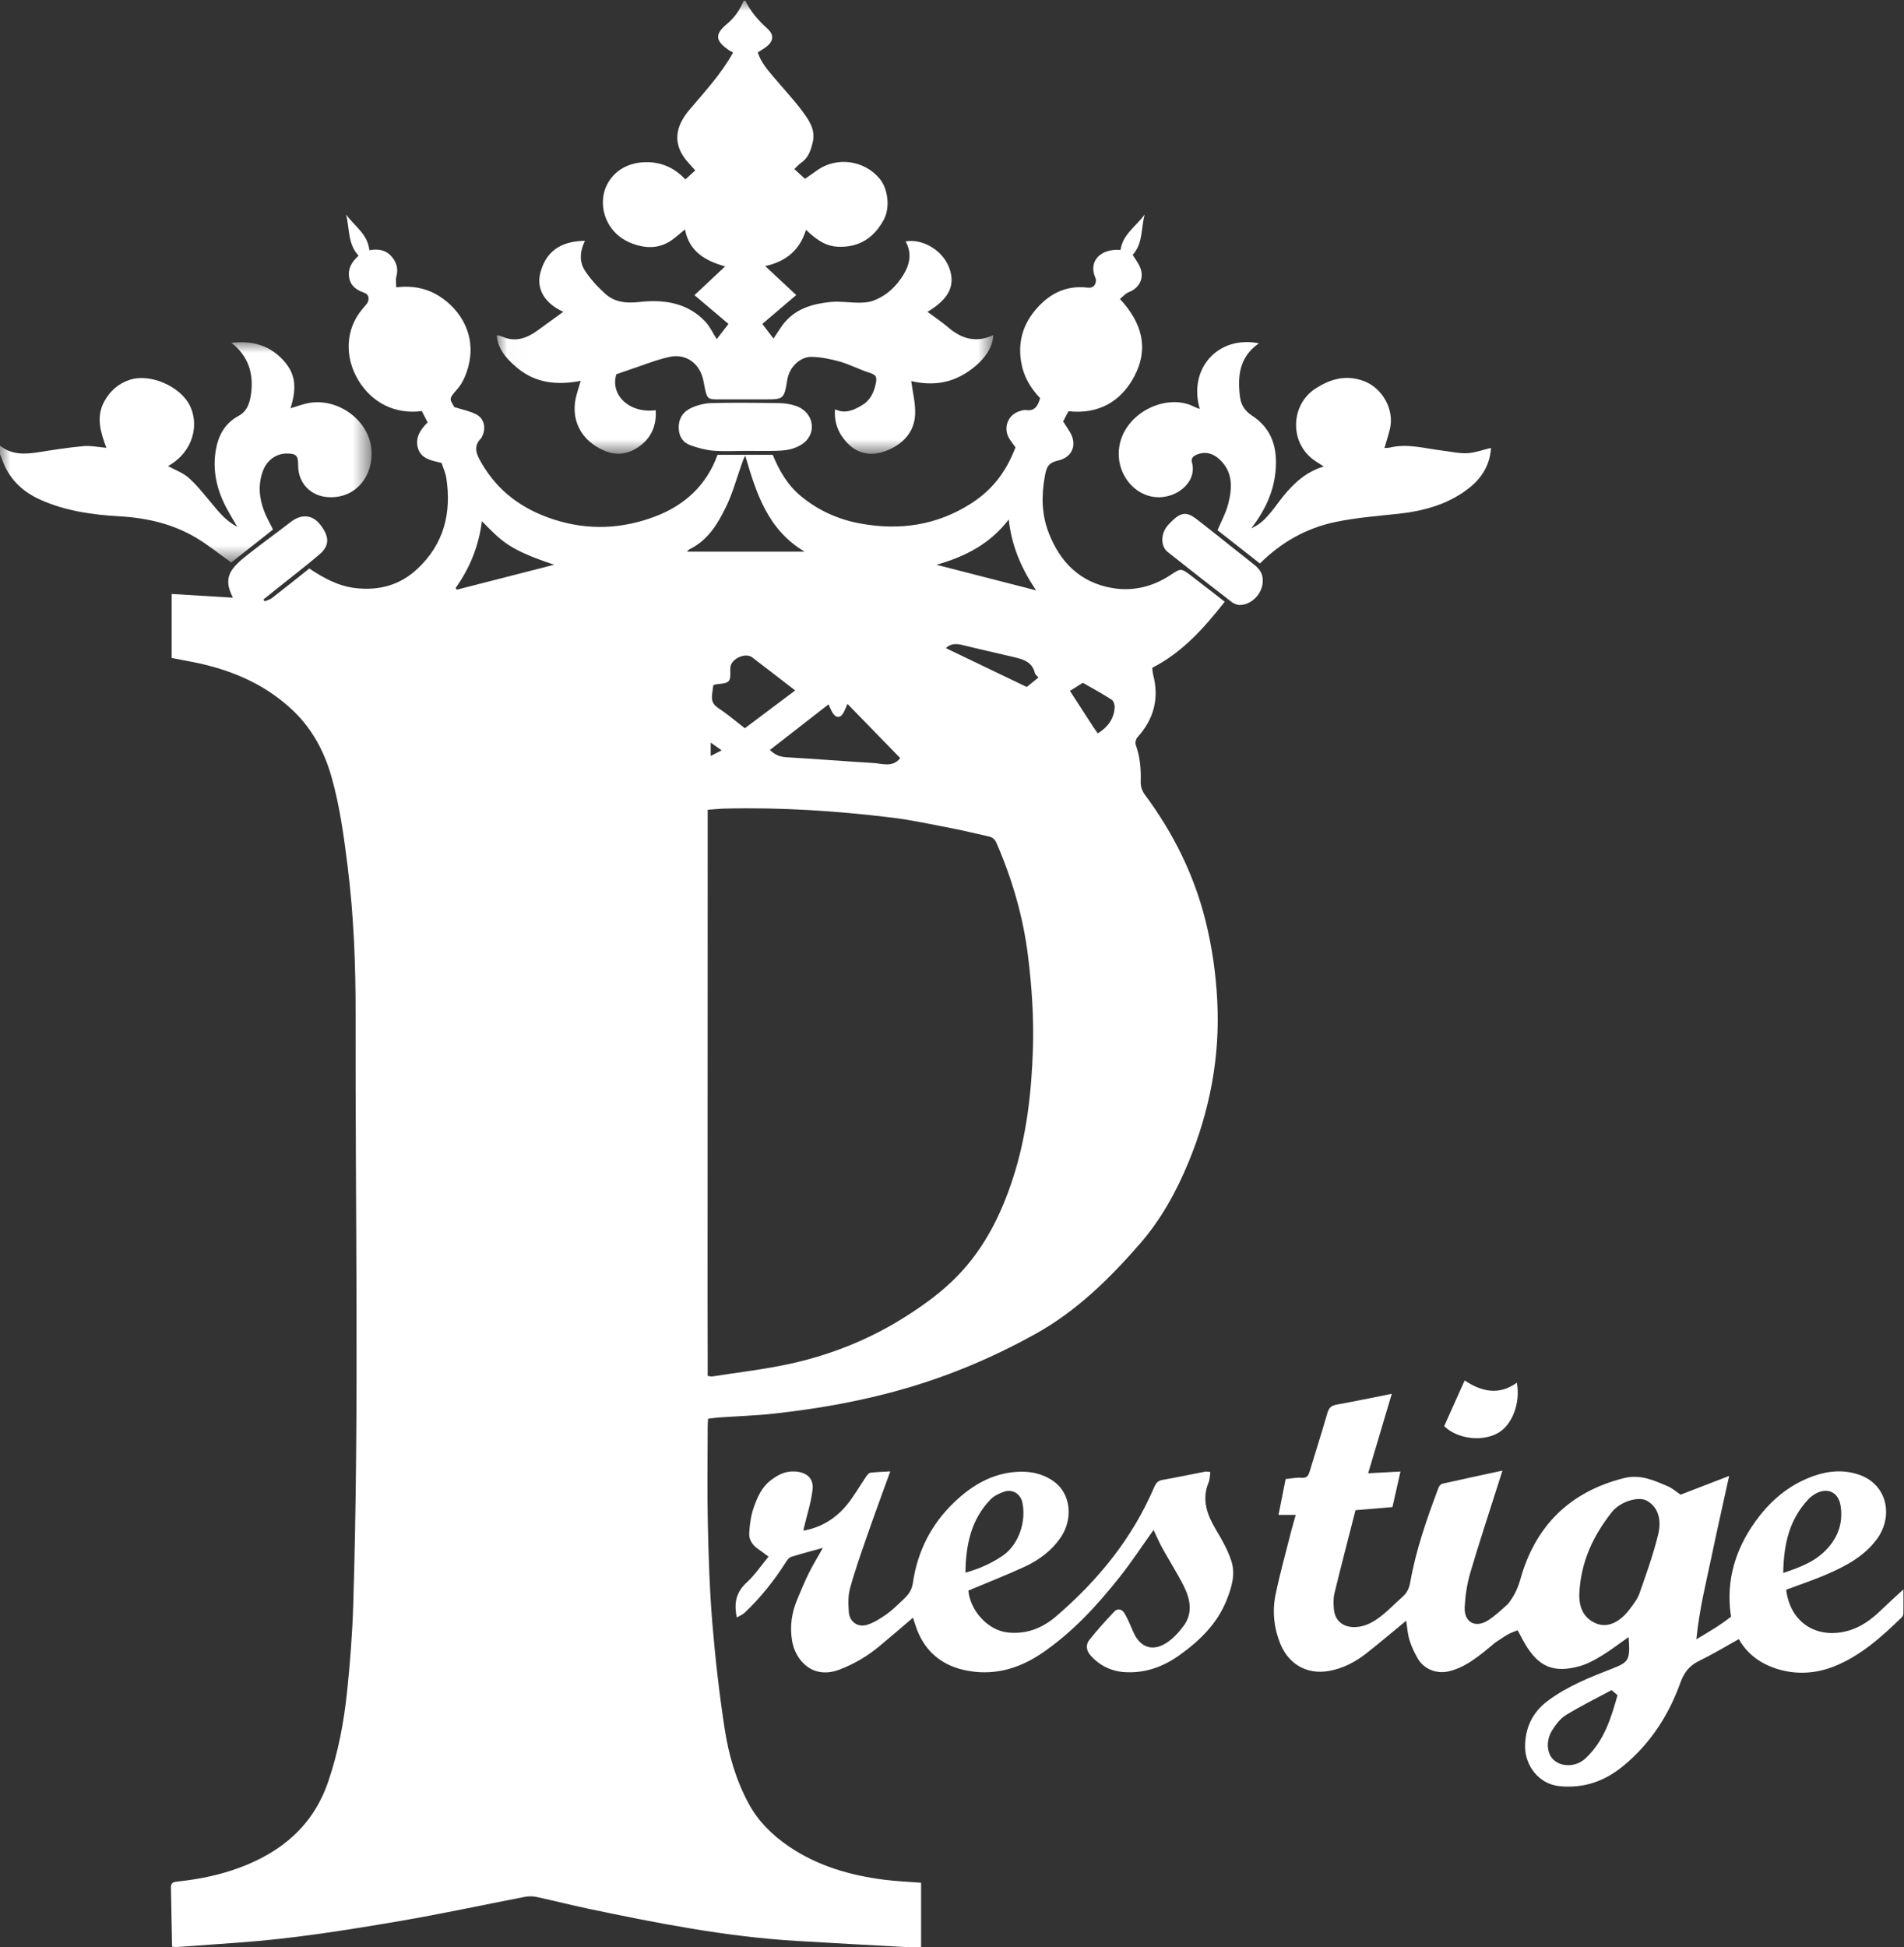
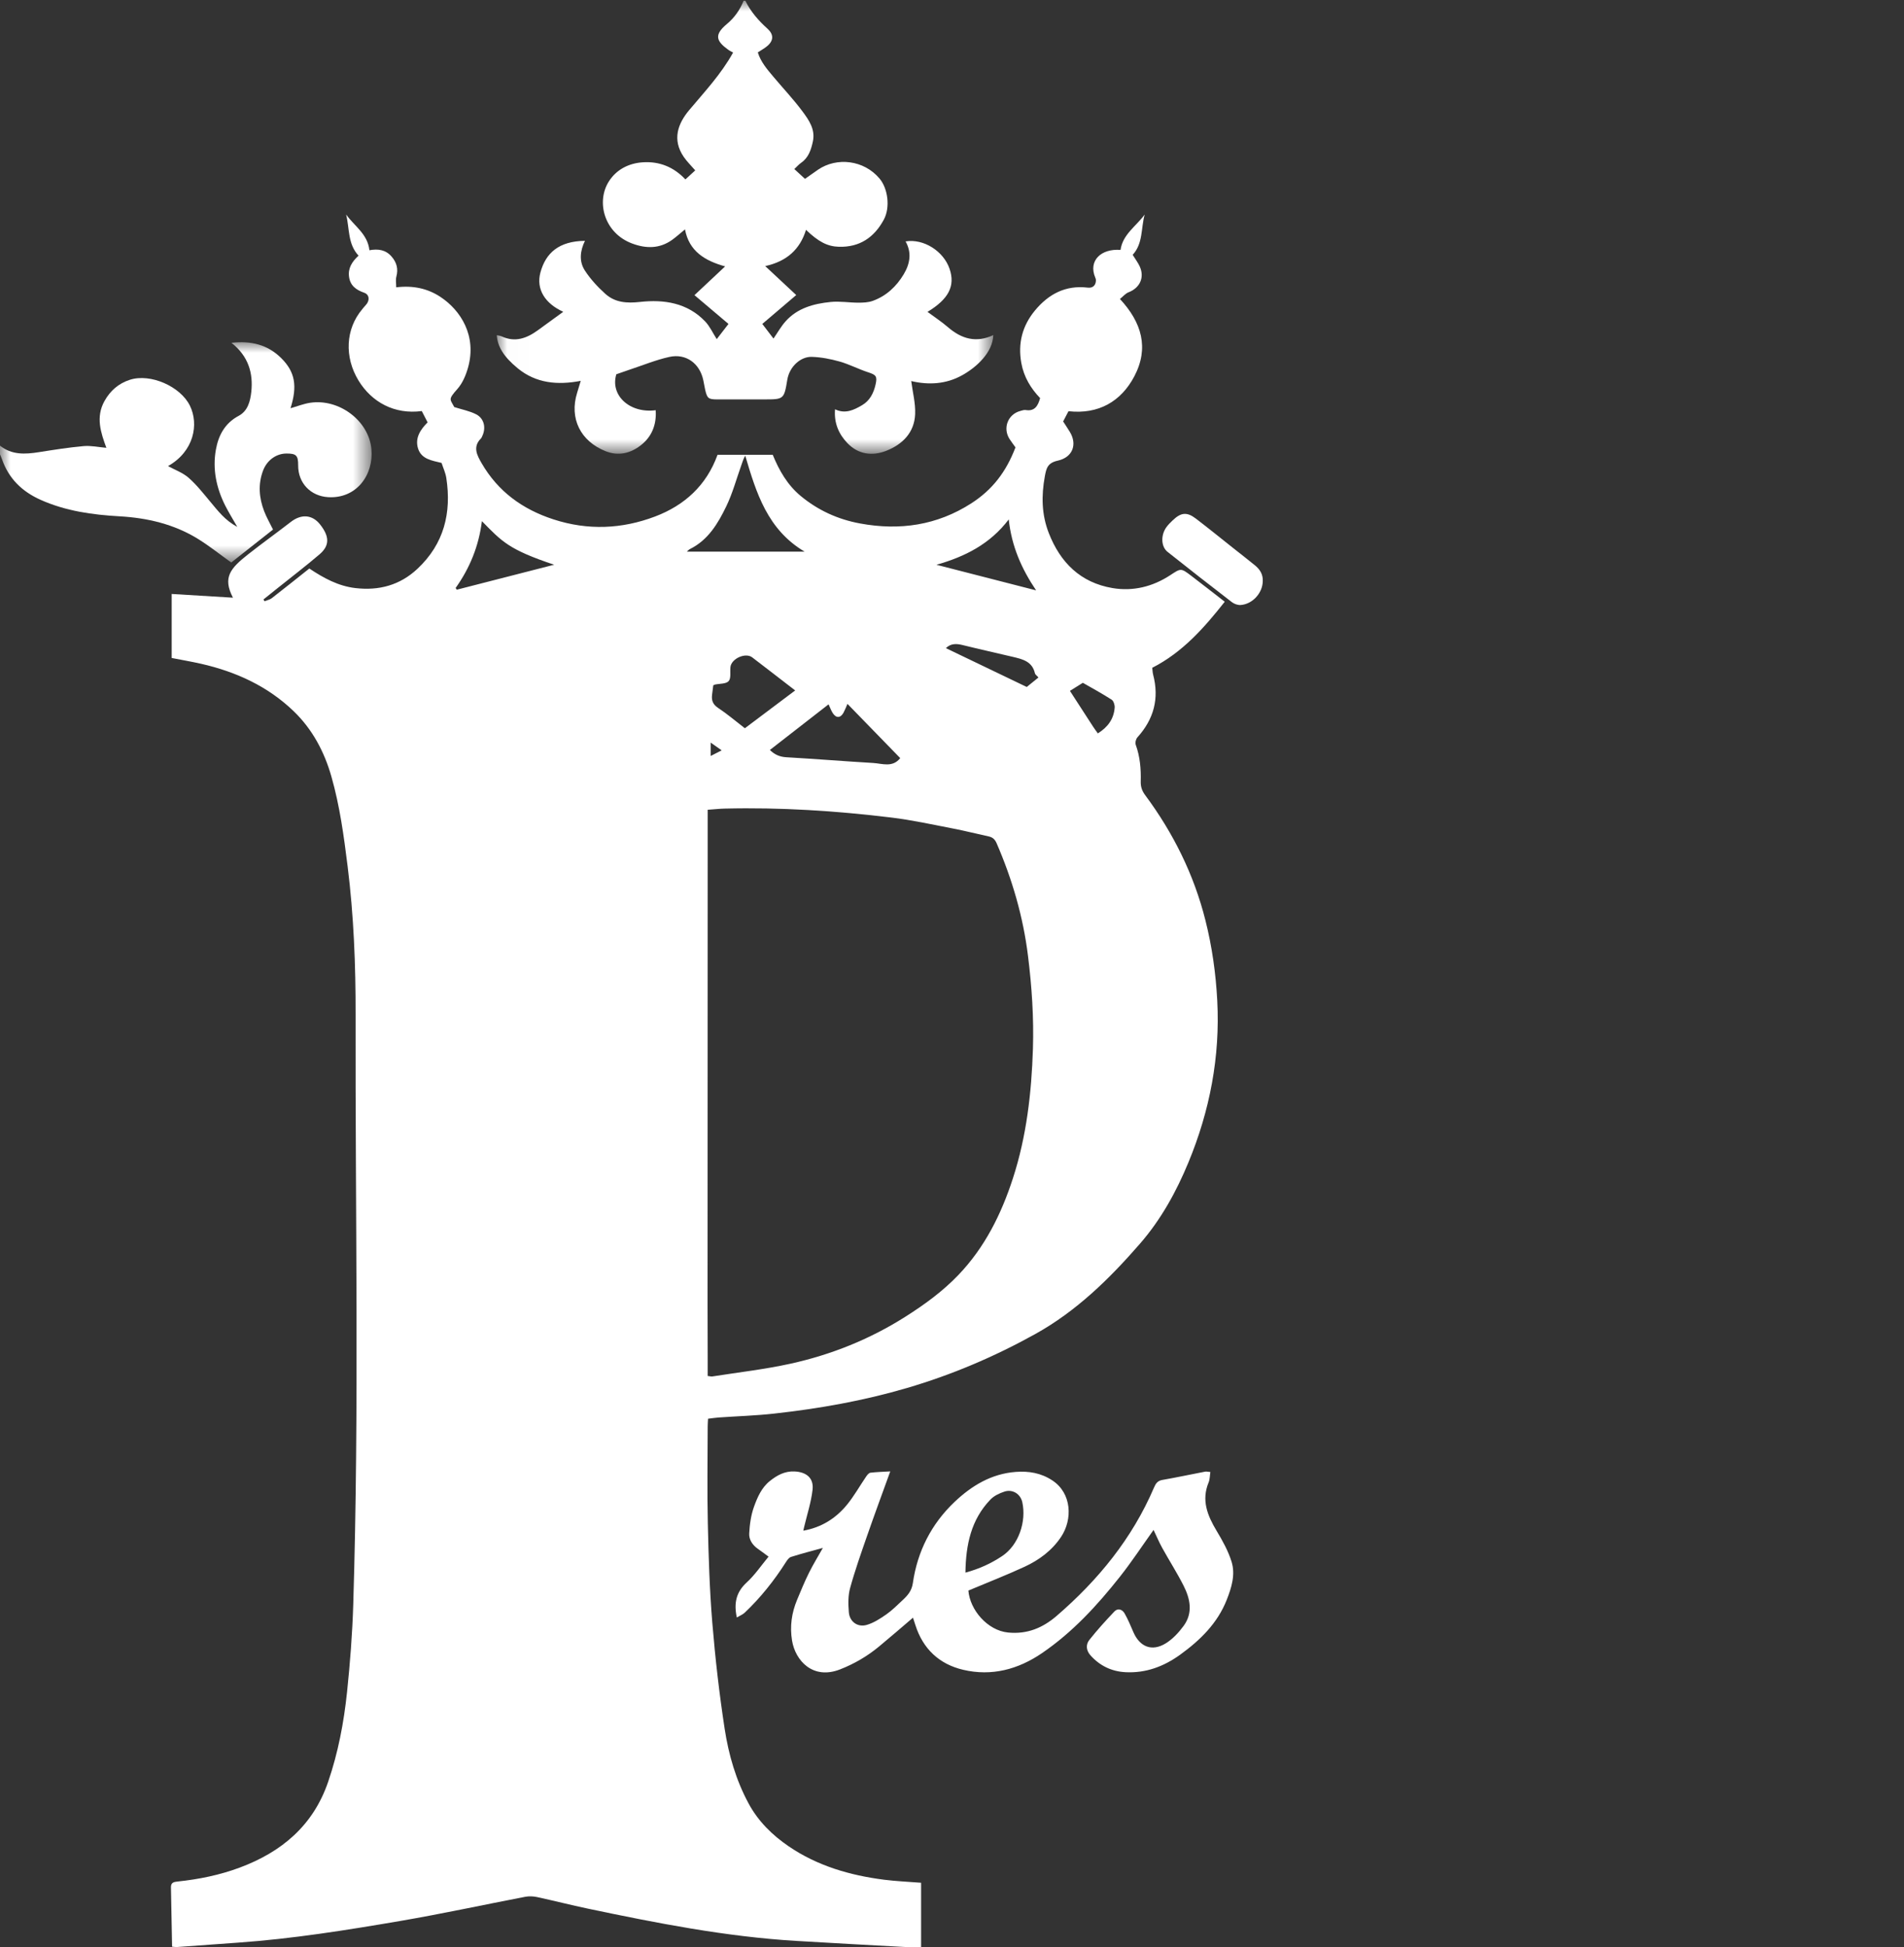
<svg xmlns="http://www.w3.org/2000/svg" xmlns:xlink="http://www.w3.org/1999/xlink" width="89px" height="91px" viewBox="0 0 89 91" version="1.1">
  <rect x="0" y="0" width="89" height="91" fill="#333333" stroke="none" />
  <title>logo</title>
  <desc>Created with Sketch.</desc>
  <defs>
    <polygon id="path-1" points="0.01 0.002 23.218 0.002 23.218 21.172 0.01 21.172 0.01 0.002" />
    <polygon id="path-3" points="6.4882287e-16 10.298 6.4882287e-16 0.003 17.372 0.003 17.372 10.298 0 10.298" />
  </defs>
  <g id="About" stroke="none" stroke-width="1" fill="none" fill-rule="evenodd">
    <g id="Desktop-HD" transform="translate(-186, -26)">
      <g id="logo" transform="translate(186, 26)">
        <g id="Group-3" transform="translate(23.212, 0.036)">
          <mask id="mask-2" fill="white">
            <use xlink:href="#path-1" />
          </mask>
          <g id="Clip-2" />
          <path d="M0.985,17.174 C1.844,17.881 2.852,17.97 3.934,17.763 C3.871,17.972 3.818,18.15 3.763,18.328 C3.394,19.519 3.922,20.584 5.097,21.051 C5.708,21.294 6.265,21.144 6.74,20.776 C7.256,20.377 7.484,19.807 7.437,19.136 C6.211,19.295 5.299,18.429 5.598,17.455 C5.815,17.38 6.018,17.306 6.222,17.239 C6.838,17.036 7.444,16.785 8.075,16.645 C8.857,16.472 9.499,16.951 9.663,17.735 C9.693,17.88 9.717,18.027 9.749,18.172 C9.843,18.587 9.899,18.63 10.327,18.631 C11.051,18.631 11.775,18.63 12.499,18.63 C13.42,18.63 13.438,18.633 13.589,17.714 C13.693,17.082 14.224,16.626 14.732,16.642 C15.171,16.655 15.616,16.742 16.039,16.862 C16.493,16.991 16.919,17.217 17.369,17.363 C17.739,17.483 17.803,17.55 17.715,17.936 C17.625,18.334 17.449,18.686 17.089,18.898 C16.704,19.126 16.298,19.324 15.821,19.092 C15.766,19.737 15.998,20.256 16.402,20.677 C16.904,21.2 17.556,21.29 18.21,21.034 C18.978,20.734 19.528,20.18 19.565,19.321 C19.587,18.814 19.45,18.3 19.382,17.773 C20.191,17.964 21.008,17.922 21.762,17.502 C22.444,17.123 23.194,16.434 23.218,15.625 C22.426,15.999 21.741,15.807 21.108,15.263 C20.803,15 20.463,14.777 20.143,14.539 C21.124,13.947 21.451,13.334 21.174,12.526 C20.894,11.707 19.97,11.108 19.118,11.246 C19.417,11.778 19.323,12.295 19.03,12.784 C18.687,13.355 18.215,13.799 17.579,14.027 C17.373,14.101 17.136,14.11 16.913,14.11 C16.48,14.11 16.042,14.033 15.615,14.077 C14.822,14.157 14.056,14.361 13.501,14.991 C13.292,15.227 13.135,15.51 12.944,15.787 C12.778,15.571 12.602,15.339 12.421,15.103 C12.969,14.637 13.487,14.196 14.007,13.753 C13.519,13.297 13.064,12.873 12.557,12.4 C13.549,12.184 14.179,11.632 14.464,10.706 C15.052,11.271 15.473,11.481 15.995,11.497 C16.973,11.527 17.654,11.058 18.101,10.229 C18.41,9.655 18.292,8.774 17.902,8.31 C17.164,7.432 15.899,7.304 15.033,7.89 C14.826,8.031 14.622,8.178 14.416,8.323 C14.246,8.167 14.089,8.022 13.918,7.865 C14.035,7.756 14.125,7.649 14.236,7.572 C14.586,7.328 14.701,6.96 14.785,6.575 C14.907,6.009 14.596,5.571 14.295,5.165 C13.877,4.603 13.392,4.09 12.94,3.552 C12.646,3.203 12.347,2.857 12.211,2.413 C12.378,2.301 12.537,2.218 12.668,2.103 C12.962,1.842 12.95,1.562 12.657,1.299 C12.24,0.925 11.878,0.508 11.63,0.002 L11.546,0.002 C11.374,0.428 11.121,0.79 10.761,1.09 C10.156,1.595 10.269,1.886 10.827,2.288 C10.898,2.34 10.981,2.377 11.056,2.419 C10.491,3.439 9.719,4.256 8.999,5.115 C8.475,5.741 8.195,6.491 8.752,7.301 C8.901,7.518 9.094,7.705 9.286,7.927 C9.127,8.073 8.981,8.207 8.826,8.349 C8.271,7.758 7.6,7.5 6.837,7.549 C6.173,7.592 5.592,7.89 5.238,8.459 C4.649,9.407 5.034,10.862 6.341,11.346 C6.992,11.588 7.62,11.592 8.206,11.174 C8.408,11.029 8.592,10.86 8.807,10.684 C8.997,11.704 9.735,12.152 10.683,12.414 C10.187,12.88 9.727,13.311 9.25,13.758 C9.785,14.211 10.299,14.646 10.84,15.103 C10.654,15.344 10.475,15.576 10.291,15.813 C10.105,15.523 9.969,15.218 9.752,14.989 C8.919,14.113 7.823,13.952 6.707,14.075 C6.079,14.144 5.535,14.105 5.078,13.692 C4.721,13.369 4.384,13.004 4.124,12.603 C3.848,12.177 3.903,11.685 4.131,11.219 C2.916,11.233 2.295,11.783 2.048,12.704 C1.841,13.479 2.264,14.152 3.117,14.535 C2.727,14.82 2.324,15.115 1.918,15.407 C1.407,15.775 0.866,15.975 0.242,15.687 C0.174,15.655 0.093,15.649 0.01,15.63 C0.042,16.151 0.32,16.627 0.985,17.174" id="Fill-1" fill="#FFFFFF" mask="url(#mask-2)" />
        </g>
        <g id="Group-6" transform="translate(0, 15.991)">
          <mask id="mask-4" fill="white">
            <use xlink:href="#path-3" />
          </mask>
          <g id="Clip-5" />
          <path d="M10.809,10.298 C11.446,9.796 12.113,9.269 12.762,8.758 C12.612,8.452 12.456,8.183 12.346,7.896 C12.108,7.273 12.056,6.635 12.298,5.998 C12.481,5.517 12.911,5.21 13.378,5.205 C13.845,5.2 13.94,5.294 13.937,5.755 C13.931,6.582 14.518,7.195 15.339,7.244 C16.67,7.323 17.473,6.199 17.361,4.997 C17.237,3.659 15.837,2.629 14.496,2.833 C14.184,2.881 13.884,3.002 13.58,3.088 C13.909,2.048 13.792,1.39 13.15,0.75 C12.511,0.112 11.732,-0.073 10.818,0.03 C11.608,0.649 11.845,1.446 11.745,2.336 C11.697,2.754 11.588,3.215 11.157,3.443 C10.508,3.788 10.208,4.362 10.09,5.032 C9.93,5.94 10.113,6.811 10.524,7.631 C10.684,7.949 10.875,8.253 11.091,8.633 C10.522,8.329 10.193,7.892 9.842,7.472 C9.515,7.081 9.198,6.673 8.817,6.339 C8.542,6.098 8.171,5.966 7.854,5.792 C9.072,5.105 9.302,3.833 8.877,2.969 C8.434,2.066 7.031,1.449 6.072,1.758 C5.541,1.929 5.153,2.269 4.884,2.752 C4.462,3.507 4.716,4.239 4.972,4.938 C4.607,4.907 4.254,4.828 3.912,4.858 C3.208,4.92 2.509,5.032 1.811,5.142 C1.169,5.243 0.547,5.275 -7.54877014e-06,4.837 L-7.54877014e-06,5.245 C0.031,5.319 0.065,5.393 0.091,5.468 C0.409,6.375 1.025,6.98 1.907,7.373 C3.084,7.897 4.324,8.067 5.587,8.139 C6.895,8.214 8.141,8.506 9.261,9.199 C9.787,9.525 10.273,9.915 10.809,10.298" id="Fill-4" fill="#FFFFFF" mask="url(#mask-4)" />
        </g>
        <path d="M36.867,86.289 C36.102,85.767 35.446,85.124 34.996,84.294 C34.402,83.196 34.059,82.01 33.873,80.795 C33.622,79.153 33.432,77.499 33.296,75.844 C33.169,74.294 33.12,72.735 33.086,71.179 C33.052,69.671 33.078,68.163 33.08,66.654 C33.08,66.548 33.09,66.442 33.097,66.305 C33.272,66.285 33.431,66.258 33.591,66.247 C34.458,66.186 35.33,66.161 36.194,66.064 C38.288,65.832 40.356,65.467 42.384,64.872 C44.481,64.258 46.474,63.41 48.379,62.354 C50.309,61.285 51.857,59.769 53.288,58.123 C54.271,56.993 54.987,55.691 55.551,54.327 C56.55,51.912 57.037,49.389 56.899,46.761 C56.832,45.492 56.656,44.243 56.346,43.012 C55.808,40.87 54.843,38.929 53.527,37.157 C53.383,36.963 53.315,36.769 53.322,36.521 C53.338,35.939 53.29,35.362 53.088,34.805 C53.053,34.709 53.096,34.538 53.168,34.459 C53.936,33.609 54.194,32.641 53.902,31.531 C53.876,31.43 53.874,31.323 53.86,31.21 C55.276,30.487 56.284,29.347 57.249,28.122 C56.715,27.708 56.203,27.307 55.687,26.913 C55.195,26.538 55.201,26.554 54.694,26.886 C53.877,27.42 52.961,27.645 52.005,27.484 C50.506,27.231 49.559,26.29 49.021,24.904 C48.687,24.043 48.675,23.169 48.838,22.269 C48.909,21.882 48.967,21.634 49.446,21.528 C50.149,21.372 50.361,20.762 50.008,20.184 C49.91,20.023 49.805,19.867 49.695,19.696 C49.776,19.542 49.862,19.377 49.945,19.218 C51.347,19.374 52.406,18.764 53.026,17.581 C53.716,16.263 53.371,15.07 52.35,13.973 C52.497,13.856 52.608,13.715 52.753,13.66 C53.282,13.457 53.512,12.966 53.274,12.45 C53.19,12.269 53.067,12.106 52.945,11.909 C53.433,11.385 53.33,10.67 53.506,10.027 C53.108,10.574 52.479,10.953 52.378,11.68 C51.471,11.609 50.862,12.182 51.196,12.972 C51.211,13.009 51.228,13.049 51.228,13.088 C51.229,13.33 51.086,13.473 50.845,13.443 C49.813,13.318 49.017,13.741 48.381,14.507 C47.787,15.224 47.573,16.045 47.741,16.97 C47.859,17.62 48.182,18.15 48.619,18.606 C48.517,18.968 48.369,19.233 47.942,19.163 C47.866,19.15 47.781,19.184 47.702,19.204 C47.111,19.355 46.858,20.014 47.195,20.525 C47.284,20.66 47.381,20.788 47.467,20.908 C47.029,22.06 46.382,22.893 45.403,23.523 C43.802,24.552 42.057,24.807 40.201,24.464 C39.163,24.273 38.234,23.848 37.426,23.178 C36.806,22.664 36.418,21.983 36.121,21.256 L33.54,21.256 C33.023,22.686 31.999,23.616 30.627,24.137 C29.074,24.726 27.484,24.797 25.874,24.274 C24.419,23.802 23.275,22.967 22.51,21.643 C22.295,21.272 22.087,20.882 22.485,20.487 C22.512,20.459 22.525,20.417 22.543,20.38 C22.726,19.999 22.634,19.559 22.26,19.365 C21.957,19.207 21.605,19.143 21.233,19.024 C21.044,18.653 20.927,18.687 21.381,18.178 C21.621,17.909 21.778,17.533 21.878,17.179 C22.293,15.698 21.544,14.505 20.578,13.87 C19.983,13.48 19.306,13.333 18.52,13.428 C18.52,13.24 18.488,13.075 18.527,12.93 C18.623,12.569 18.546,12.27 18.304,11.99 C18.024,11.666 17.664,11.623 17.267,11.695 C17.186,10.931 16.558,10.563 16.179,10.024 C16.343,10.68 16.248,11.403 16.761,11.948 C16.448,12.234 16.261,12.539 16.316,12.939 C16.373,13.352 16.647,13.55 17.023,13.681 C17.278,13.771 17.293,14.058 17.09,14.266 C17.035,14.323 16.987,14.387 16.935,14.448 C16.151,15.374 16.088,16.683 16.759,17.786 C17.369,18.786 18.431,19.382 19.716,19.211 C19.804,19.382 19.895,19.558 19.988,19.74 C19.649,20.078 19.396,20.467 19.536,20.944 C19.689,21.465 20.197,21.524 20.641,21.635 C20.718,21.874 20.826,22.1 20.862,22.337 C21.112,23.97 20.756,25.419 19.511,26.585 C18.692,27.352 17.714,27.612 16.614,27.484 C15.809,27.391 15.125,27.014 14.459,26.57 C13.872,27.036 13.291,27.502 12.702,27.958 C12.608,28.03 12.476,28.053 12.361,28.099 C12.347,28.071 12.332,28.042 12.317,28.014 C12.538,27.837 12.759,27.66 12.98,27.483 C13.634,26.959 14.302,26.45 14.939,25.905 C15.409,25.502 15.41,25.078 14.964,24.513 C14.59,24.038 14.074,24.021 13.597,24.39 C12.935,24.903 12.252,25.391 11.594,25.91 C10.765,26.564 10.398,26.99 10.889,27.933 C9.935,27.875 8.997,27.818 8.025,27.759 L8.025,30.751 C8.478,30.84 8.946,30.919 9.408,31.024 C11.039,31.396 12.521,32.075 13.731,33.242 C14.605,34.085 15.163,35.137 15.493,36.299 C15.883,37.669 16.073,39.073 16.249,40.486 C16.536,42.789 16.627,45.104 16.622,47.412 C16.602,56.607 16.794,65.802 16.512,74.995 C16.47,76.359 16.364,77.723 16.222,79.08 C16.073,80.503 15.806,81.908 15.34,83.271 C14.643,85.312 13.172,86.552 11.2,87.285 C10.266,87.632 9.296,87.829 8.307,87.933 C8.126,87.952 7.986,87.977 7.991,88.207 C8.012,89.126 8.027,90.044 8.044,90.979 C8.144,90.987 8.21,91 8.275,90.995 C9.224,90.928 10.173,90.857 11.122,90.79 C13.676,90.61 16.2,90.206 18.719,89.775 C20.67,89.441 22.607,89.02 24.552,88.647 C24.729,88.613 24.927,88.622 25.105,88.66 C25.901,88.832 26.691,89.035 27.488,89.202 C30.703,89.877 33.926,90.512 37.216,90.709 C38.9,90.81 40.585,90.901 42.27,90.992 C42.358,90.996 42.446,90.998 42.534,90.998 L42.546,90.998 L42.558,90.998 L42.571,90.998 C42.728,90.998 42.888,90.993 43.055,90.993 L43.055,87.991 C42.459,87.943 41.888,87.921 41.323,87.849 C39.728,87.645 38.207,87.202 36.867,86.289 M50.616,31.911 C51.036,32.153 51.509,32.408 51.96,32.698 C52.053,32.757 52.113,32.947 52.104,33.07 C52.065,33.599 51.783,33.987 51.317,34.275 C51.242,34.17 51.17,34.074 51.104,33.974 C50.738,33.411 50.374,32.848 50.012,32.288 C50.211,32.164 50.381,32.058 50.616,31.911 M21.352,27.56 C21.334,27.533 21.316,27.506 21.298,27.479 C21.959,26.55 22.379,25.529 22.526,24.356 C23.472,25.321 23.787,25.685 25.903,26.393 C24.374,26.785 22.863,27.173 21.352,27.56 M48.283,49.01 C48.219,51.066 47.984,53.109 47.348,55.068 C46.808,56.732 46.039,58.294 44.794,59.591 C44.054,60.363 43.206,60.977 42.313,61.542 C40.658,62.591 38.857,63.313 36.949,63.733 C35.746,63.998 34.515,64.137 33.296,64.329 C33.245,64.337 33.19,64.319 33.08,64.306 C33.08,64.031 33.081,63.788 33.08,63.546 C33.078,63.183 33.074,61.068 33.074,60.925 C33.079,54.051 33.079,47.176 33.08,40.302 C33.08,39.489 33.08,38.677 33.08,37.845 C33.391,37.823 33.632,37.796 33.874,37.79 C36.479,37.726 39.073,37.894 41.656,38.207 C42.626,38.324 43.585,38.536 44.546,38.721 C45.105,38.828 45.657,38.971 46.213,39.09 C46.405,39.131 46.508,39.231 46.588,39.415 C47.318,41.101 47.825,42.841 48.052,44.67 C48.232,46.114 48.328,47.558 48.283,49.01 M34.143,31.177 C34.185,30.78 34.847,30.482 35.162,30.723 C35.826,31.229 36.485,31.741 37.169,32.268 C36.362,32.875 35.588,33.456 34.818,34.035 C34.385,33.702 33.993,33.366 33.565,33.083 C33.321,32.921 33.253,32.734 33.284,32.474 C33.302,32.328 33.322,32.182 33.341,32.028 C33.391,32.005 33.403,31.997 33.416,31.994 C33.638,31.946 33.939,31.968 34.06,31.832 C34.181,31.697 34.119,31.402 34.143,31.177 M33.734,35.068 C33.534,35.171 33.392,35.243 33.221,35.33 L33.221,34.706 C33.385,34.821 33.532,34.925 33.734,35.068 M48.542,31.662 C48.336,31.83 48.137,31.99 47.994,32.106 C46.709,31.489 45.467,30.892 44.214,30.291 C44.446,30.064 44.709,30.076 45.001,30.148 C45.78,30.341 46.564,30.514 47.345,30.699 C47.796,30.806 48.249,30.911 48.375,31.462 C48.39,31.53 48.473,31.582 48.542,31.662 M47.152,24.276 C47.288,25.539 47.755,26.588 48.432,27.591 C46.878,27.192 45.344,26.798 43.774,26.395 C45.097,26.018 46.275,25.433 47.152,24.276 M38.915,33.309 C39.076,33.574 39.287,33.57 39.432,33.303 C39.495,33.185 39.542,33.058 39.614,32.896 C40.449,33.754 41.265,34.593 42.08,35.431 C41.72,35.885 41.244,35.684 40.812,35.658 C39.459,35.578 38.107,35.468 36.754,35.39 C36.446,35.372 36.209,35.268 35.988,35.05 C36.903,34.338 37.811,33.633 38.731,32.917 C38.795,33.056 38.843,33.19 38.915,33.309 M32.243,25.664 C33.1,25.243 33.559,24.468 33.947,23.667 C34.243,23.054 34.423,22.386 34.652,21.742 C34.704,21.597 34.745,21.448 34.836,21.297 C35.35,23.039 35.877,24.753 37.61,25.781 L32.107,25.781 C32.163,25.732 32.198,25.687 32.243,25.664" id="Fill-7" fill="#FFFFFF" />
        <path d="M56.866,71.539 C56.438,70.825 56.15,70.113 56.496,69.279 C56.554,69.139 56.549,68.973 56.577,68.795 C56.463,68.786 56.394,68.766 56.332,68.778 C55.664,68.906 54.999,69.049 54.329,69.166 C54.103,69.206 54.018,69.343 53.941,69.525 C52.925,71.898 51.334,73.846 49.392,75.519 C48.758,76.065 48.032,76.388 47.118,76.296 C46.154,76.2 45.337,75.235 45.266,74.335 C46.151,73.963 47.034,73.619 47.893,73.223 C48.576,72.906 49.175,72.464 49.602,71.821 C50.141,71.009 50.102,69.792 49.195,69.191 C48.664,68.838 48.09,68.745 47.483,68.79 C46.342,68.875 45.419,69.434 44.618,70.194 C43.532,71.226 42.883,72.507 42.671,73.982 C42.618,74.351 42.428,74.563 42.194,74.781 C41.947,75.012 41.706,75.256 41.43,75.449 C41.147,75.646 40.842,75.845 40.516,75.94 C40.086,76.064 39.714,75.791 39.678,75.349 C39.648,74.976 39.638,74.578 39.736,74.223 C39.965,73.39 40.255,72.572 40.539,71.755 C40.88,70.773 41.241,69.798 41.614,68.766 C41.275,68.786 40.979,68.793 40.687,68.828 C40.615,68.837 40.54,68.929 40.492,69 C40.187,69.445 39.923,69.922 39.581,70.337 C39.063,70.965 38.397,71.385 37.55,71.537 C37.565,71.467 37.573,71.43 37.581,71.393 C37.72,70.804 37.913,70.221 37.982,69.625 C38.045,69.076 37.694,68.795 37.14,68.769 C36.683,68.748 36.329,68.943 35.991,69.211 C35.599,69.522 35.408,69.969 35.248,70.408 C35.104,70.804 35.043,71.242 35.021,71.666 C35.005,71.948 35.17,72.208 35.423,72.383 C35.579,72.491 35.73,72.607 35.925,72.75 C35.585,73.16 35.287,73.606 34.903,73.958 C34.416,74.405 34.295,74.91 34.441,75.593 C34.581,75.51 34.715,75.46 34.81,75.37 C35.552,74.667 36.184,73.874 36.732,73.013 C36.794,72.915 36.877,72.794 36.976,72.763 C37.468,72.608 37.968,72.479 38.464,72.342 C38.247,72.728 38.012,73.108 37.814,73.507 C37.61,73.918 37.435,74.344 37.258,74.769 C37.004,75.381 36.914,76.009 37.023,76.673 C37.177,77.609 37.994,78.516 39.266,78.02 C39.932,77.76 40.537,77.407 41.084,76.955 C41.616,76.516 42.136,76.063 42.676,75.603 C42.715,75.723 42.753,75.834 42.788,75.946 C43.141,77.06 43.903,77.777 45.025,78.039 C46.356,78.351 47.592,78.021 48.709,77.258 C50.135,76.285 51.288,75.03 52.348,73.69 C52.905,72.986 53.399,72.233 53.922,71.501 C54.055,71.78 54.175,72.067 54.325,72.339 C54.652,72.931 55.019,73.503 55.324,74.106 C55.636,74.721 55.774,75.379 55.325,75.989 C55.097,76.298 54.816,76.603 54.492,76.802 C53.848,77.198 53.281,76.973 52.98,76.282 C52.851,75.985 52.728,75.684 52.568,75.404 C52.464,75.221 52.257,75.138 52.091,75.313 C51.684,75.741 51.286,76.181 50.919,76.644 C50.748,76.859 50.771,77.135 50.968,77.357 C51.403,77.847 51.952,78.115 52.61,78.15 C53.564,78.2 54.404,77.882 55.163,77.334 C56.1,76.657 56.91,75.867 57.343,74.766 C57.568,74.193 57.754,73.588 57.569,72.99 C57.412,72.482 57.143,71.999 56.866,71.539 M46.296,70.082 C46.464,69.907 46.717,69.787 46.953,69.71 C47.331,69.587 47.702,69.819 47.787,70.208 C47.982,71.104 47.623,72.204 46.845,72.723 C46.331,73.065 45.79,73.317 45.128,73.497 C45.146,72.188 45.394,71.019 46.296,70.082" id="Fill-9" fill="#FFFFFF" />
-         <path d="M52.3,21.381 C52.369,22.307 53.069,23.138 53.997,23.232 C54.959,23.33 55.98,22.552 55.715,21.606 C55.661,21.413 55.782,21.31 55.955,21.242 C56.358,21.083 56.708,21.194 57.003,21.467 C57.652,22.067 57.602,22.825 57.404,23.578 C57.296,23.988 57.082,24.372 56.911,24.78 C57.562,25.291 58.221,25.808 58.893,26.335 C59.886,25.345 61.062,24.681 62.413,24.397 C63.379,24.194 64.374,24.118 65.359,24.012 C66.599,23.878 67.772,23.549 68.744,22.748 C69.31,22.282 69.658,21.654 69.692,20.934 C69.304,21.025 68.944,21.162 68.579,21.18 C68.191,21.198 67.798,21.102 67.407,21.056 C66.601,20.961 65.804,20.719 64.98,20.914 C64.894,20.934 64.803,20.93 64.714,20.937 C64.807,20.614 64.907,20.322 64.975,20.023 C65.18,19.128 64.606,18.117 63.737,17.803 C62.908,17.504 62.184,17.706 61.469,18.174 C60.322,18.925 60.25,20.73 61.482,21.546 C61.591,21.618 61.7,21.688 61.876,21.802 C61.037,22.057 60.484,22.583 59.991,23.182 C59.793,23.422 59.62,23.684 59.42,23.923 C59.18,24.211 58.932,24.496 58.491,24.688 C59.138,23.849 59.53,22.999 59.623,22.031 C59.724,20.965 59.476,20.039 58.516,19.419 C58.198,19.213 58.011,18.929 57.964,18.561 C57.839,17.588 57.925,16.68 58.848,16.044 C56.933,15.666 55.53,17.231 56.083,19.115 C55.98,19.074 55.894,19.047 55.814,19.006 C54.386,18.28 52.159,19.503 52.3,21.381" id="Fill-11" fill="#FFFFFF" />
-         <path d="M74.114,82.177 C73.668,82.593 72.995,82.586 72.629,82.255 C72.301,81.958 72.247,81.355 72.555,80.864 C72.724,80.596 72.935,80.315 73.198,80.154 C73.888,79.732 74.618,79.372 75.332,78.988 C75.424,79.067 75.516,79.146 75.608,79.225 C75.31,80.299 74.978,81.37 74.114,82.177 M77.506,71.726 C77.279,72.658 76.95,73.567 76.632,74.474 C76.54,74.737 76.351,74.973 76.181,75.201 C75.708,75.835 75.136,76.079 74.635,75.882 C74.07,75.66 73.811,75.187 73.821,74.521 C73.885,72.98 74.481,71.771 75.331,70.683 C75.737,70.162 76.583,69.929 76.959,70.126 C77.451,70.385 77.699,70.935 77.506,71.726 M88.974,75.084 L88.974,74.585 C88.973,74.487 88.973,74.386 88.973,74.279 C88.56,74.662 88.218,74.969 87.887,75.288 C87.472,75.687 87.009,76.024 86.459,76.193 C84.998,76.641 83.685,75.892 83.493,74.296 C84.138,74.053 84.794,73.838 85.423,73.562 C86.295,73.181 87.129,72.74 87.72,71.948 C88.524,70.869 88.218,69.397 86.935,68.934 C86.239,68.683 85.516,68.726 84.82,68.965 C83.736,69.338 82.876,70.022 82.189,70.924 C81.244,72.163 80.74,73.546 80.862,75.117 C80.874,75.267 80.893,75.411 80.918,75.552 C80.45,75.929 79.899,76.254 79.294,76.612 C79.443,75.145 79.755,73.941 80.008,72.729 C80.259,71.522 80.533,70.319 80.826,68.978 C79.974,69.307 79.285,69.573 78.558,69.854 C78.368,69.727 78.177,69.554 77.953,69.459 C77.296,69.182 76.678,68.884 75.885,69.086 C73.337,69.736 71.754,71.35 71.067,73.81 C70.936,74.283 70.734,74.661 70.477,74.973 C70.173,75.241 69.88,75.527 69.54,75.738 C68.946,76.107 68.428,75.802 68.465,75.104 C68.494,74.569 68.574,74.023 68.725,73.51 C69.136,72.109 69.598,70.723 70.039,69.33 C70.095,69.155 70.15,68.98 70.229,68.73 C69.242,68.943 68.329,69.137 67.419,69.343 C67.347,69.359 67.267,69.457 67.239,69.534 C66.699,70.977 66.186,72.43 65.919,73.952 C65.869,74.235 65.763,74.452 65.548,74.638 C65.23,74.914 64.941,75.224 64.612,75.486 C64.252,75.772 63.868,76.016 63.373,76.042 C62.821,76.07 62.412,75.781 62.354,75.23 C62.328,74.976 62.319,74.706 62.378,74.462 C62.692,73.166 63.03,71.876 63.361,70.58 C63.968,70.529 64.52,70.482 65.088,70.434 C65.214,69.874 65.335,69.34 65.463,68.773 C64.935,68.8 64.455,68.826 63.953,68.853 C64.324,67.605 64.681,66.404 65.057,65.14 C64.15,65.32 63.317,65.495 62.48,65.645 C62.23,65.689 62.117,65.793 62.047,66.037 C61.787,66.946 61.496,67.847 61.223,68.753 C61.163,68.952 61.1,69.087 60.838,69.064 C60.601,69.043 60.357,69.099 60.095,69.124 C59.984,69.681 59.875,70.233 59.763,70.799 L60.568,70.799 C60.492,71.068 60.422,71.3 60.362,71.534 C60.114,72.516 59.842,73.492 59.633,74.482 C59.467,75.262 59.537,76.042 59.836,76.796 C60.22,77.767 61.072,78.268 62.093,78.097 C62.768,77.984 63.355,77.675 63.883,77.259 C64.507,76.768 65.112,76.253 65.73,75.745 C65.778,76.044 65.797,76.357 65.885,76.649 C65.973,76.943 66.11,77.227 66.262,77.495 C66.557,78.013 67.146,78.247 67.734,78.107 C68.375,77.954 68.892,77.578 69.392,77.18 C69.56,77.046 69.726,76.908 69.893,76.767 C70.024,76.676 70.162,76.588 70.295,76.5 C70.486,76.371 70.694,76.275 70.942,76.193 C71.086,76.46 71.181,76.653 71.29,76.836 C71.921,77.899 72.625,78.203 73.828,77.872 C74.197,77.771 74.55,77.575 74.88,77.374 C75.302,77.117 75.694,76.812 76.127,76.507 C76.206,77.551 76.149,77.677 75.404,77.966 C74.333,78.383 73.262,78.802 72.335,79.5 C71.626,80.033 71.288,80.76 71.288,81.639 C71.288,82.479 71.901,83.386 72.914,83.479 C74.06,83.585 75.025,83.24 75.895,82.518 C77.15,81.478 77.997,80.165 78.543,78.653 C78.71,78.192 78.94,77.86 79.407,77.631 C80.018,77.332 80.671,76.949 81.28,76.603 C81.626,77.226 82.183,77.695 82.977,77.967 C83.888,78.278 84.846,78.234 85.738,77.878 C86.969,77.385 87.944,76.511 88.88,75.6 C88.925,75.557 88.968,75.487 88.969,75.428 C88.972,75.315 88.973,75.201 88.974,75.084 M84.518,70.081 C84.61,69.983 84.718,69.895 84.833,69.827 C85.407,69.489 85.937,69.722 86.037,70.379 C86.148,71.108 85.956,71.756 85.461,72.324 C84.912,72.954 84.186,73.239 83.355,73.511 C83.375,72.188 83.632,71.028 84.518,70.081" id="Fill-13" fill="#FFFFFF" />
-         <path d="M37.207,18.972 C36.967,18.89 36.703,18.845 36.45,18.841 C35.385,18.824 34.319,18.811 33.255,18.838 C32.925,18.846 32.575,18.938 32.277,19.081 C31.922,19.252 31.715,19.571 31.725,19.999 C31.734,20.398 31.919,20.686 32.284,20.814 C32.624,20.933 32.982,21.033 33.339,21.062 C33.841,21.104 34.349,21.073 34.855,21.072 C35.346,21.072 35.838,21.084 36.329,21.067 C36.586,21.059 36.852,21.035 37.091,20.953 C37.313,20.877 37.549,20.752 37.701,20.581 C38.186,20.033 37.932,19.22 37.207,18.972" id="Fill-15" fill="#FFFFFF" />
        <path d="M58.666,26.425 C58.33,26.151 57.988,25.886 57.648,25.617 C57.065,25.156 56.489,24.687 55.898,24.236 C55.48,23.918 55.206,23.947 54.819,24.315 C54.711,24.418 54.601,24.525 54.516,24.646 C54.252,25.02 54.271,25.55 54.576,25.792 C55.572,26.584 56.575,27.367 57.583,28.142 C57.691,28.226 57.859,28.285 57.993,28.275 C58.55,28.236 59.021,27.711 59.026,27.158 C59.041,26.848 58.896,26.613 58.666,26.425" id="Fill-17" fill="#FFFFFF" />
-         <path d="M67.507,66.651 C68.097,67.234 69.235,67.4 70,66.984 C70.678,66.615 71.081,65.589 70.904,64.621 C70.056,65.232 69.238,65.034 68.463,64.515 C68.141,65.235 67.834,65.919 67.507,66.651" id="Fill-19" fill="#FFFFFF" />
      </g>
    </g>
  </g>
</svg>